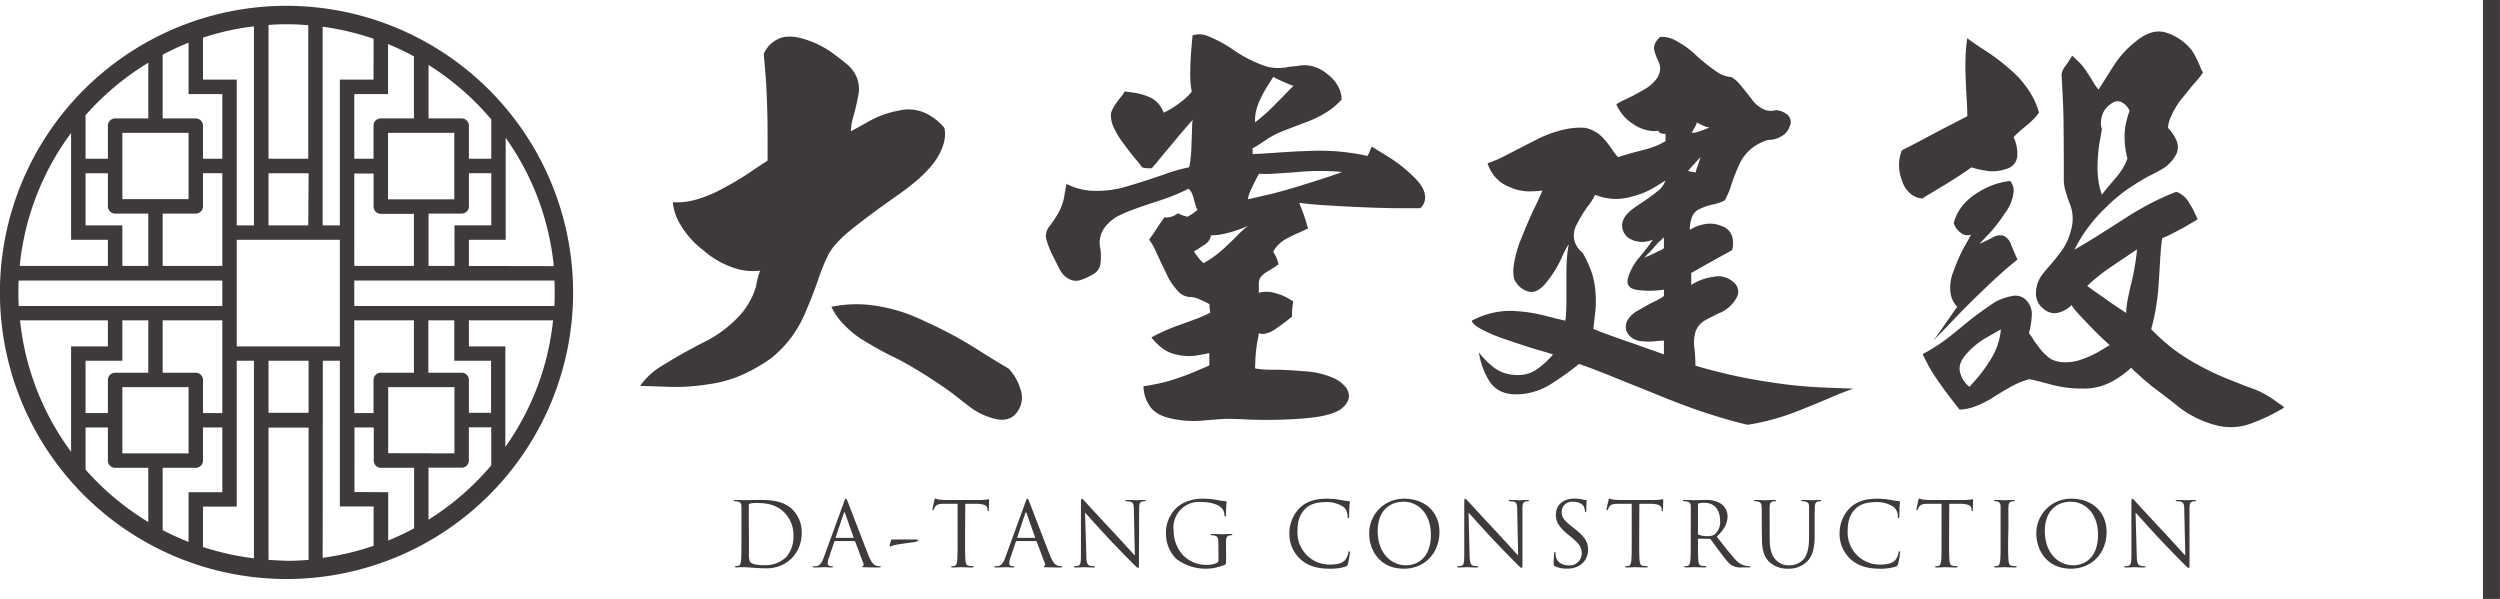
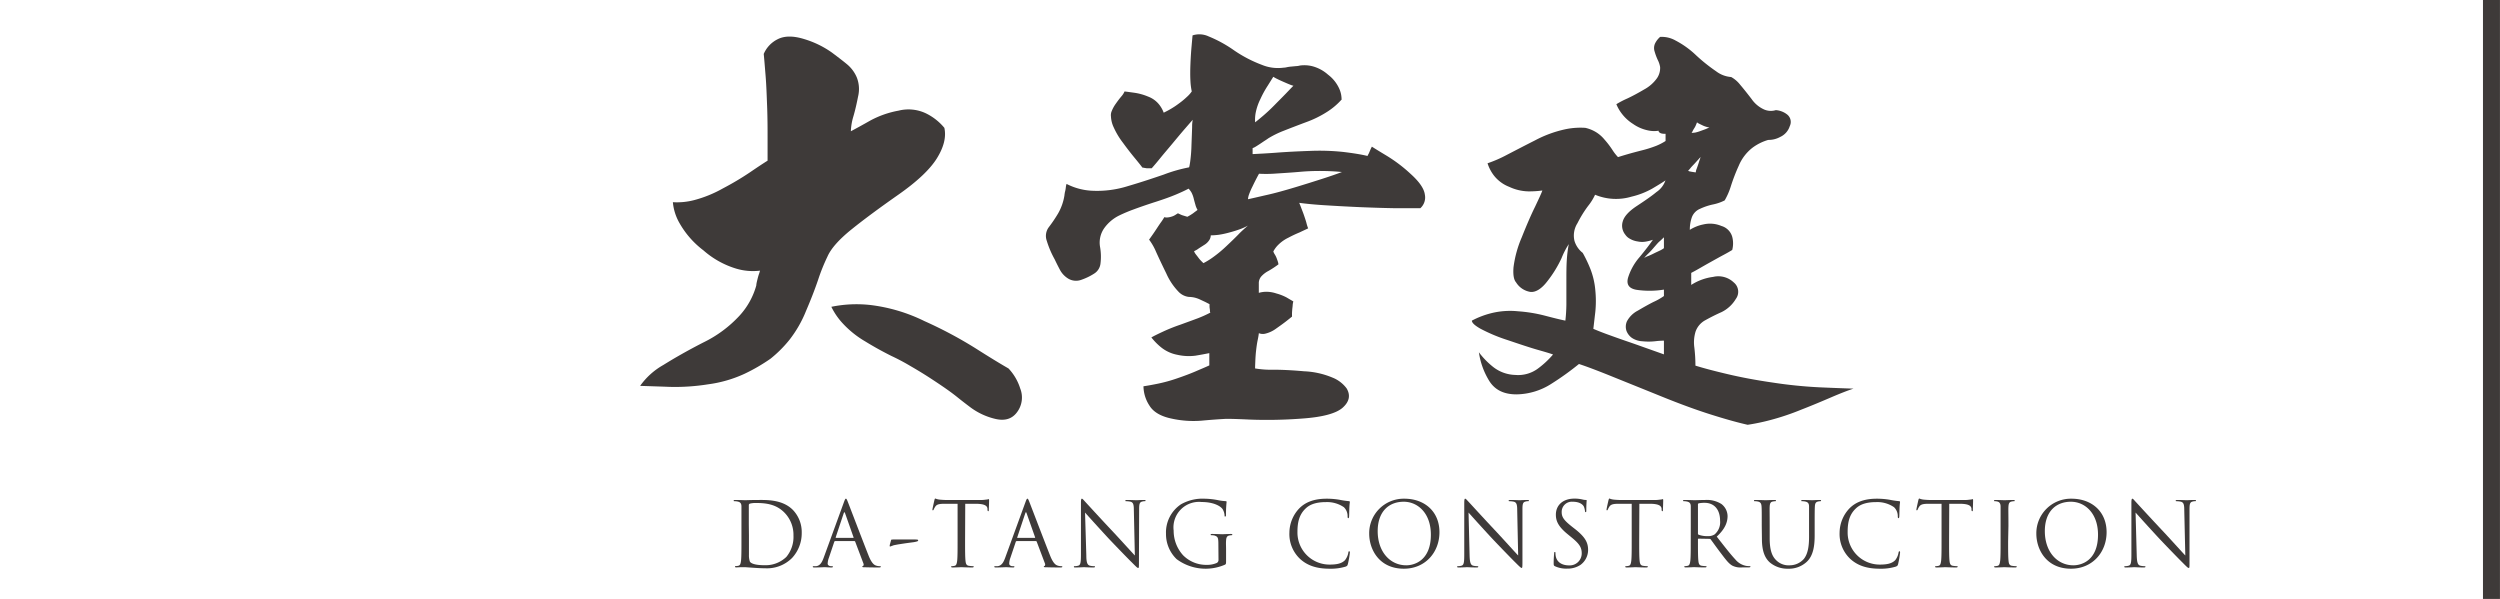
<svg xmlns="http://www.w3.org/2000/svg" viewBox="0 0 623.78 149.44">
  <defs>
    <style>.cls-1,.cls-3{fill:#3e3a39;}.cls-2{fill:#231815;stroke:#3e3a39;stroke-miterlimit:10;stroke-width:4.24px;}.cls-3{fill-rule:evenodd;}</style>
  </defs>
  <g id="logo">
-     <path class="cls-1" d="M71.5,1.45A71.51,71.51,0,1,0,143,73,71.58,71.58,0,0,0,71.5,1.45ZM138.4,73c0,1.12,0,2.24-.08,3.35H88.4V73.14h0V70h49.93C138.38,71,138.4,72,138.4,73ZM115.15,93h-8.27V79.92h6.47V90h9.18v13H117V94.79A1.81,1.81,0,0,0,115.15,93Zm-88.23,1.8v8.27H21.35V90h9.18V79.92H37V93H28.72A1.81,1.81,0,0,0,26.92,94.79ZM4.59,73c0-1,0-2,.08-3h50.8v3.18h0v3.17H4.68C4.63,75.2,4.59,74.08,4.59,73ZM28.72,53.29H37V66.36H30.53V56.24H21.35v-13h5.57v8.27A1.81,1.81,0,0,0,28.72,53.29ZM117,51.49V43.22h5.58v13h-9.18V66.36h-6.47V53.29h8.27A1.81,1.81,0,0,0,117,51.49ZM95,93a1.8,1.8,0,0,0-1.8,1.8v8.27H88.4V79.92h14.88V93ZM84.8,73.14V86.43H59.07V73.14h0V59.84H84.8v13.3ZM55.47,103.06H50.65V94.79A1.8,1.8,0,0,0,48.86,93H40.59V79.92H55.47v23.14ZM48.86,53.29a1.8,1.8,0,0,0,1.79-1.8V43.22h4.82V66.36H40.59V53.29Zm39.54,3v-13h4.82v8.27a1.8,1.8,0,0,0,1.8,1.8h8.26V66.36H88.4Zm24.95-6.56H96.82V33.16h16.53ZM95,29.55a1.8,1.8,0,0,0-1.8,1.8v8.26H88.4V23.47h8.42V11a65.75,65.75,0,0,1,6.46,3.06V29.55Zm-1.8-9.69H84.8V56.24H80.51V6.67a67.27,67.27,0,0,1,12.71,3ZM76.91,56.24H67v-13h10Zm-13.55,0H59.07V19.86H50.65V9.39A66.18,66.18,0,0,1,63.36,6.57ZM55.47,23.47V39.61H50.65V31.35a1.8,1.8,0,0,0-1.79-1.8H40.59V13.65a64.94,64.94,0,0,1,6.46-3V23.47Zm-8.42,9.69V49.68H30.53V33.16ZM26.92,59.84v6.52h-22A66.57,66.57,0,0,1,17.74,33.18V59.84Zm0,20.08v6.51H17.74v26.3A66.57,66.57,0,0,1,5,79.92ZM30.53,96.6H47.05v16.52H30.53Zm18.33,20.13a1.8,1.8,0,0,0,1.79-1.8v-8.27h4.82v16.15H47.05v12.4a64.87,64.87,0,0,1-6.46-2.94V116.73Zm1.79,9.68h8.42V90h4.29v49.31a67,67,0,0,1-12.71-2.83ZM67,90h10v13H67Zm13.55,0H84.8v36.37h8.42v9.81a65.76,65.76,0,0,1-12.71,3Zm7.89,32.77V106.66h4.82v8.27a1.8,1.8,0,0,0,1.8,1.8h8.26v15.09a68,68,0,0,1-6.46,3.05V122.81Zm8.42-9.69V96.6h16.53v16.52ZM117,86.43V79.92H138a66.51,66.51,0,0,1-11.91,31.59V86.43Zm0-20.07V59.84h9.18V34.4a66.53,66.53,0,0,1,12,32Zm5.58-36.62v9.87H117V31.35a1.81,1.81,0,0,0-1.8-1.8h-8.27V16.21A67.57,67.57,0,0,1,122.53,29.74ZM76.91,6.29V39.61H67V6.22c1.5-.1,3-.17,4.54-.17C73.32,6.05,75.12,6.14,76.91,6.29ZM37,15.66V29.55H28.72a1.81,1.81,0,0,0-1.8,1.8v8.26H21.35V28.74A67.35,67.35,0,0,1,37,15.66ZM21.35,117.17V106.66h5.57v8.27a1.81,1.81,0,0,0,1.8,1.8H37v13.52A67.11,67.11,0,0,1,21.35,117.17ZM67,139.69v-33h10v33c-1.79.15-3.59.24-5.41.24C70,139.86,68.46,139.79,67,139.69Zm39.92-10v-13h8.27a1.81,1.81,0,0,0,1.8-1.8v-8.27h5.58v9.5A67.37,67.37,0,0,1,106.88,129.7Z" />
    <line class="cls-2" x1="621.65" x2="621.65" y2="149.44" />
    <path class="cls-1" d="M185,131.2c0-3.47,0-4.09,0-4.81s-.22-1.11-1-1.26a3.77,3.77,0,0,0-.76-.07c-.09,0-.18,0-.18-.14s.12-.17.36-.17c1,0,2.41.06,2.52.06s1.67-.06,3-.06c2.21,0,6.29-.2,8.94,2.53a8,8,0,0,1,2.16,5.66,9.08,9.08,0,0,1-2.41,6.28,8.82,8.82,0,0,1-6.75,2.57c-1,0-2.14-.07-3.09-.14l-1.85-.13-.89,0c-.45,0-1,.05-1.3.05s-.35-.05-.35-.18,0-.14.18-.14a3,3,0,0,0,.66-.09c.45-.08.56-.57.65-1.22.11-.94.11-2.7.11-4.84Zm1.87,2.41c0,2.36,0,4.41,0,4.83a4.83,4.83,0,0,0,.24,1.7c.29.42,1.16.89,3.79.89a7.48,7.48,0,0,0,5.3-2.07,7.81,7.81,0,0,0,1.78-5.33,7.93,7.93,0,0,0-2.14-5.61c-2.09-2.2-4.63-2.52-7.28-2.52a5.88,5.88,0,0,0-1.45.16.41.41,0,0,0-.27.45c0,.75,0,3,0,4.74Z" />
    <path class="cls-1" d="M210.57,125.3c.27-.73.36-.87.49-.87s.22.12.49.81c.33.84,3.83,10,5.19,13.43.8,2,1.45,2.33,1.91,2.47a3,3,0,0,0,.9.13c.13,0,.22,0,.22.14s-.2.18-.45.18-2,0-3.5-.05c-.42,0-.66,0-.66-.16s.06-.13.15-.15.27-.25.14-.6l-2.07-5.48a.21.21,0,0,0-.21-.14h-4.78c-.12,0-.18.07-.23.18l-1.33,3.95a4.71,4.71,0,0,0-.32,1.49c0,.44.47.64.85.64h.22c.16,0,.23,0,.23.14s-.14.18-.34.18c-.53,0-1.49-.07-1.73-.07s-1.48.07-2.52.07c-.29,0-.42-.05-.42-.18s.08-.14.19-.14l.65,0c1-.13,1.47-1,1.87-2.09Zm2.32,8.91c.11,0,.11-.06.08-.15l-2.11-6c-.11-.33-.22-.33-.34,0l-2,6c0,.11,0,.15.07.15Z" />
    <path class="cls-1" d="M228.43,134.61c.38,0,.67,0,.67.23s-.42.31-.78.38c-.6.08-4.54.62-5.3.82-.42.11-.8.33-.91.33s-.16-.13-.12-.33l.34-1.25c0-.15.13-.18.49-.18Z" />
    <path class="cls-1" d="M240.8,135.12c0,2.14,0,3.9.11,4.84.07.65.2,1.14.87,1.22a8.36,8.36,0,0,0,1,.09c.14,0,.18.07.18.14s-.11.18-.35.18c-1.23,0-2.63-.07-2.74-.07s-1.52.07-2.19.07c-.24,0-.35-.05-.35-.18s0-.14.17-.14a3,3,0,0,0,.67-.09c.45-.08.56-.57.65-1.22.11-.94.11-2.7.11-4.84V125.7l-3.3,0c-1.38,0-1.91.18-2.27.71a5.06,5.06,0,0,0-.38.69c-.06.18-.13.23-.22.23s-.11-.07-.11-.21.45-2.13.49-2.31.13-.43.22-.43a4,4,0,0,0,1,.27c.65.07,1.49.11,1.76.11h8.35a8.71,8.71,0,0,0,1.59-.11c.33,0,.53-.11.62-.11s.11.13.11.27c0,.67-.07,2.2-.07,2.45s-.06.29-.15.29-.16-.07-.18-.38l0-.25c-.07-.66-.6-1.18-2.74-1.22l-2.81,0Z" />
    <path class="cls-1" d="M255.86,125.3c.27-.73.36-.87.49-.87s.22.12.49.81c.33.84,3.83,10,5.19,13.43.8,2,1.45,2.33,1.91,2.47a3,3,0,0,0,.9.13c.13,0,.22,0,.22.14s-.2.18-.45.18-2,0-3.49-.05c-.43,0-.67,0-.67-.16s.07-.13.15-.15.27-.25.14-.6l-2.07-5.48c-.05-.09-.09-.14-.2-.14h-4.79a.25.25,0,0,0-.23.18l-1.33,3.95a4.66,4.66,0,0,0-.31,1.49c0,.44.46.64.84.64h.22c.16,0,.23,0,.23.14s-.13.18-.34.18c-.53,0-1.49-.07-1.73-.07s-1.47.07-2.52.07c-.29,0-.42-.05-.42-.18s.09-.14.2-.14l.64,0c1-.13,1.47-1,1.87-2.09Zm2.32,8.91c.11,0,.11-.06.09-.15l-2.12-6q-.16-.5-.33,0l-2,6c-.05.11,0,.15.06.15Z" />
    <path class="cls-1" d="M271.05,138.56c0,1.82.27,2.4.87,2.58a4.87,4.87,0,0,0,1.11.13c.11,0,.18,0,.18.14s-.13.18-.4.18c-1.27,0-2.16-.07-2.36-.07s-1.14.07-2.14.07c-.22,0-.36,0-.36-.18s.07-.14.18-.14a3.28,3.28,0,0,0,.92-.13c.55-.16.66-.8.66-2.83l0-12.76c0-.87.06-1.12.24-1.12s.56.49.78.72,3.65,4,7.08,7.64c2.21,2.36,4.64,5.08,5.35,5.81l-.25-11.32c0-1.44-.17-1.93-.86-2.11a6,6,0,0,0-1.1-.11c-.15,0-.17-.07-.17-.16s.17-.15.44-.15c1,0,2.07.06,2.32.06s1-.06,1.89-.06c.25,0,.4,0,.4.15s-.09.16-.24.16a1.89,1.89,0,0,0-.54.07c-.73.15-.82.64-.82,2l-.05,13c0,1.47,0,1.58-.2,1.58s-.44-.24-1.62-1.43c-.25-.22-3.45-3.49-5.82-6-2.58-2.79-5.1-5.59-5.81-6.39Z" />
    <path class="cls-1" d="M304,135.91c0-1.81-.12-2-1-2.3a4.44,4.44,0,0,0-.75-.07c-.09,0-.18,0-.18-.13s.11-.18.36-.18c1,0,2.4.07,2.51.07s1.52-.07,2.19-.07c.24,0,.35.05.35.18s-.09.13-.18.13a3.88,3.88,0,0,0-.55.07c-.61.11-.78.49-.83,1.27s0,1.38,0,2.32v2.49c0,1,0,1.05-.29,1.21a12.12,12.12,0,0,1-12.05-1.39,8.68,8.68,0,0,1-2.65-6.35,8.44,8.44,0,0,1,3.72-7.32,10.91,10.91,0,0,1,5.92-1.41,19,19,0,0,1,3.41.38,12.27,12.27,0,0,0,1.8.23c.23,0,.27.11.27.2a29.1,29.1,0,0,0-.15,3.16c0,.36,0,.47-.21.47s-.13-.14-.15-.34a3.49,3.49,0,0,0-.47-1.47c-.56-.84-2.36-1.8-5.23-1.8a6.37,6.37,0,0,0-7,7.13,9.09,9.09,0,0,0,2.37,6.17,8.11,8.11,0,0,0,5.83,2.38,6,6,0,0,0,2.54-.47.82.82,0,0,0,.45-.78Z" />
    <path class="cls-1" d="M324.42,139.49a8.51,8.51,0,0,1-2.7-6.59,8.89,8.89,0,0,1,2.49-6.08c1.34-1.34,3.37-2.39,6.8-2.39a19.16,19.16,0,0,1,3.23.27,19.59,19.59,0,0,0,2.27.34c.25,0,.29.11.29.24s-.07.45-.11,1.25-.05,2-.07,2.29-.06.47-.2.47-.18-.16-.18-.47a3.07,3.07,0,0,0-.93-2.27,7.42,7.42,0,0,0-4.46-1.27c-3,0-4.34.87-5.12,1.63-1.62,1.56-2,3.54-2,5.81a8,8,0,0,0,8,8.15c1.67,0,3-.2,3.87-1.11a4.27,4.27,0,0,0,.83-1.87c0-.25.09-.34.22-.34s.16.16.16.34a22.43,22.43,0,0,1-.5,2.85c-.13.42-.17.47-.57.64a12.8,12.8,0,0,1-4,.52C328.43,141.9,326.17,141.07,324.42,139.49Z" />
    <path class="cls-1" d="M350.41,124.43c5,0,8.75,3.17,8.75,8.36,0,5-3.52,9.11-8.88,9.11-6.11,0-8.65-4.75-8.65-8.76A8.62,8.62,0,0,1,350.41,124.43Zm.47,16.62c2,0,6.14-1.16,6.14-7.64,0-5.34-3.25-8.22-6.77-8.22-3.72,0-6.5,2.45-6.5,7.33C343.75,137.71,346.87,141.05,350.88,141.05Z" />
    <path class="cls-1" d="M366.68,138.56c.05,1.82.27,2.4.87,2.58a5,5,0,0,0,1.12.13c.11,0,.17,0,.17.14s-.13.18-.4.18c-1.27,0-2.16-.07-2.36-.07s-1.13.07-2.14.07c-.22,0-.35,0-.35-.18s.06-.14.18-.14a3.26,3.26,0,0,0,.91-.13c.56-.16.67-.8.67-2.83l0-12.76c0-.87.07-1.12.24-1.12s.56.49.79.72,3.65,4,7.08,7.64c2.2,2.36,4.63,5.08,5.34,5.81l-.24-11.32c0-1.44-.18-1.93-.87-2.11a5.8,5.8,0,0,0-1.09-.11c-.16,0-.18-.07-.18-.16s.18-.15.45-.15c1,0,2.07.06,2.31.06s1-.06,1.89-.06c.25,0,.41,0,.41.15s-.09.16-.25.16a1.83,1.83,0,0,0-.53.07c-.74.15-.83.64-.83,2l0,13c0,1.47-.05,1.58-.2,1.58s-.45-.24-1.63-1.43c-.24-.22-3.45-3.49-5.81-6-2.59-2.79-5.1-5.59-5.81-6.39Z" />
    <path class="cls-1" d="M388,141.29c-.31-.15-.34-.24-.34-.84,0-1.11.09-2,.12-2.36s.06-.36.17-.36.16.07.16.25a3.71,3.71,0,0,0,.07.82c.33,1.65,1.8,2.27,3.29,2.27a3,3,0,0,0,3.19-3c0-1.54-.65-2.43-2.56-4l-1-.82c-2.36-1.94-2.89-3.32-2.89-4.84,0-2.38,1.78-4,4.61-4a8.28,8.28,0,0,1,2.07.23,3.52,3.52,0,0,0,.78.11c.18,0,.22,0,.22.15s-.09.85-.09,2.36c0,.36,0,.52-.15.52s-.16-.11-.18-.29a4,4,0,0,0-.29-1.12c-.13-.24-.74-1.18-2.78-1.18a2.53,2.53,0,0,0-2.74,2.59c0,1.27.58,2.07,2.71,3.74l.63.49c2.63,2.07,3.25,3.45,3.25,5.23a4.62,4.62,0,0,1-1.89,3.7,5.86,5.86,0,0,1-3.37.94A6.69,6.69,0,0,1,388,141.29Z" />
    <path class="cls-1" d="M409,135.12c0,2.14,0,3.9.11,4.84.07.65.2,1.14.87,1.22a8.36,8.36,0,0,0,1,.09c.14,0,.18.07.18.14s-.11.18-.35.18c-1.23,0-2.63-.07-2.75-.07s-1.51.07-2.18.07c-.24,0-.35-.05-.35-.18s0-.14.17-.14a3.08,3.08,0,0,0,.67-.09c.45-.08.56-.57.65-1.22.11-.94.11-2.7.11-4.84V125.7l-3.3,0c-1.38,0-1.91.18-2.27.71a5.06,5.06,0,0,0-.38.69c-.06.18-.13.23-.22.23s-.11-.07-.11-.21.44-2.13.49-2.31.13-.43.22-.43a4,4,0,0,0,1,.27c.65.07,1.49.11,1.76.11h8.35a8.51,8.51,0,0,0,1.58-.11c.34,0,.54-.11.63-.11s.11.13.11.27c0,.67-.07,2.2-.07,2.45s-.06.29-.15.29-.16-.07-.18-.38l0-.25c-.07-.66-.61-1.18-2.74-1.22l-2.81,0Z" />
    <path class="cls-1" d="M421.87,131.2c0-3.47,0-4.09,0-4.81s-.22-1.11-1-1.26a3.7,3.7,0,0,0-.76-.07.16.16,0,0,1-.17-.14c0-.13.11-.17.35-.17,1,0,2.41.06,2.52.06s1.94-.06,2.63-.06a6.82,6.82,0,0,1,4.07,1,3.88,3.88,0,0,1,1.54,3c0,1.64-.69,3.29-2.7,5.14,1.83,2.34,3.35,4.32,4.64,5.7a4.62,4.62,0,0,0,2.72,1.61,5.85,5.85,0,0,0,.86.06c.12,0,.2.07.2.14s-.13.18-.53.18h-1.58a4.56,4.56,0,0,1-2.39-.43c-.95-.51-1.73-1.6-3-3.27-.94-1.23-2-2.72-2.43-3.3a.36.36,0,0,0-.29-.13l-2.74-.05c-.11,0-.15.07-.15.18v.53c0,2.14,0,3.9.11,4.84.06.65.2,1.14.86,1.22a8.69,8.69,0,0,0,1,.09c.13,0,.18.07.18.14s-.12.18-.36.18c-1.22,0-2.63-.07-2.74-.07s-1.43.07-2.09.07c-.25,0-.36-.05-.36-.18s.05-.14.18-.14a2.92,2.92,0,0,0,.66-.09c.45-.08.56-.57.65-1.22.11-.94.11-2.7.11-4.84Zm1.79,1.94a.29.29,0,0,0,.15.27,6.12,6.12,0,0,0,2.34.36,2.87,2.87,0,0,0,1.67-.43,4,4,0,0,0,1.36-3.43c0-2.78-1.47-4.45-3.86-4.45a7.35,7.35,0,0,0-1.49.13.28.28,0,0,0-.17.27Z" />
    <path class="cls-1" d="M439.58,131.2c0-3.47,0-4.09-.05-4.81s-.22-1.11-.95-1.26a3.77,3.77,0,0,0-.76-.07c-.09,0-.18,0-.18-.14s.11-.17.36-.17c1,0,2.36.06,2.56.06s1.54-.06,2.2-.06c.25,0,.36,0,.36.17s-.09.14-.18.14a2.81,2.81,0,0,0-.55.07c-.61.08-.79.48-.83,1.26s0,1.34,0,4.81v3.12c0,3.21.71,4.59,1.67,5.51a4.36,4.36,0,0,0,3.36,1.22,4.72,4.72,0,0,0,3.5-1.6c1-1.27,1.29-3.17,1.29-5.46V131.2c0-3.47,0-4.09,0-4.81s-.22-1.11-1-1.26a3.77,3.77,0,0,0-.76-.07c-.09,0-.18,0-.18-.14s.11-.17.36-.17c1,0,2.22.06,2.36.06s1.2-.06,1.87-.06c.24,0,.35,0,.35.17a.15.15,0,0,1-.17.14,2.89,2.89,0,0,0-.56.07c-.6.13-.78.48-.82,1.26s-.05,1.34-.05,4.81v2.39c0,2.41-.27,5.08-2.05,6.66a6.54,6.54,0,0,1-4.59,1.65,6.81,6.81,0,0,1-4.58-1.59c-1.09-1-1.94-2.6-1.94-5.85Z" />
    <path class="cls-1" d="M461.71,139.49A8.53,8.53,0,0,1,459,132.9a8.89,8.89,0,0,1,2.49-6.08c1.34-1.34,3.37-2.39,6.79-2.39a19.27,19.27,0,0,1,3.24.27,19.59,19.59,0,0,0,2.27.34c.24,0,.29.11.29.24s-.07.45-.11,1.25-.05,2-.07,2.29-.07.47-.2.47-.18-.16-.18-.47a3.08,3.08,0,0,0-.94-2.27,7.37,7.37,0,0,0-4.45-1.27c-3,0-4.34.87-5.12,1.63-1.63,1.56-2,3.54-2,5.81a8,8,0,0,0,8,8.15c1.67,0,3-.2,3.88-1.11a4.13,4.13,0,0,0,.82-1.87c.05-.25.09-.34.23-.34s.15.16.15.34a23.92,23.92,0,0,1-.49,2.85c-.13.42-.18.47-.58.64a12.76,12.76,0,0,1-4,.52C465.72,141.9,463.47,141.07,461.71,139.49Z" />
    <path class="cls-1" d="M486.32,135.12c0,2.14,0,3.9.11,4.84.07.65.21,1.14.87,1.22a8.51,8.51,0,0,0,1,.09c.13,0,.17.07.17.14s-.11.18-.35.18c-1.23,0-2.63-.07-2.74-.07s-1.52.07-2.19.07c-.24,0-.35-.05-.35-.18s0-.14.18-.14a3.17,3.17,0,0,0,.67-.09c.44-.08.55-.57.64-1.22.11-.94.11-2.7.11-4.84V125.7l-3.29,0c-1.38,0-1.92.18-2.28.71a3.79,3.79,0,0,0-.37.69c-.07.18-.14.23-.23.23s-.11-.07-.11-.21.45-2.13.49-2.31.14-.43.22-.43a4,4,0,0,0,1,.27c.65.07,1.5.11,1.76.11H490a8.66,8.66,0,0,0,1.58-.11c.33,0,.53-.11.62-.11s.11.13.11.27c0,.67-.06,2.2-.06,2.45s-.07.29-.16.29-.16-.07-.18-.38l0-.25c-.07-.66-.6-1.18-2.74-1.22l-2.81,0Z" />
    <path class="cls-1" d="M501.05,135.12c0,2.14,0,3.9.11,4.84.06.65.2,1.14.87,1.22a8.36,8.36,0,0,0,1,.09c.13,0,.18.07.18.14s-.11.18-.36.18c-1.22,0-2.63-.07-2.74-.07s-1.51.07-2.18.07c-.25,0-.36-.05-.36-.18s0-.14.18-.14a3.08,3.08,0,0,0,.67-.09c.44-.08.55-.57.64-1.22.11-.94.11-2.7.11-4.84V131.2c0-3.47,0-4.09,0-4.81s-.27-1.13-.76-1.24a2.72,2.72,0,0,0-.69-.09c-.09,0-.18,0-.18-.14s.11-.17.36-.17c.74,0,2.14.06,2.25.06s1.52-.06,2.18-.06c.25,0,.36,0,.36.17s-.09.14-.18.14a3,3,0,0,0-.56.07c-.6.11-.77.48-.82,1.26s0,1.34,0,4.81Z" />
    <path class="cls-1" d="M516.87,124.43c5,0,8.75,3.17,8.75,8.36,0,5-3.52,9.11-8.89,9.11-6.1,0-8.64-4.75-8.64-8.76A8.62,8.62,0,0,1,516.87,124.43Zm.47,16.62c2,0,6.14-1.16,6.14-7.64,0-5.34-3.25-8.22-6.77-8.22-3.72,0-6.5,2.45-6.5,7.33C510.21,137.71,513.33,141.05,517.34,141.05Z" />
    <path class="cls-1" d="M533.14,138.56c.05,1.82.27,2.4.87,2.58a5,5,0,0,0,1.12.13c.11,0,.18,0,.18.14s-.14.18-.41.18c-1.27,0-2.16-.07-2.36-.07s-1.13.07-2.14.07c-.22,0-.35,0-.35-.18s.06-.14.18-.14a3.22,3.22,0,0,0,.91-.13c.56-.16.67-.8.67-2.83l0-12.76c0-.87.07-1.12.25-1.12s.55.49.77.72,3.66,4,7.09,7.64c2.2,2.36,4.63,5.08,5.34,5.81L545,127.28c0-1.44-.18-1.93-.87-2.11a5.8,5.8,0,0,0-1.09-.11c-.16,0-.18-.07-.18-.16s.18-.15.45-.15c1,0,2.07.06,2.31.06s1-.06,1.9-.06c.24,0,.4,0,.4.15s-.09.16-.25.16a1.83,1.83,0,0,0-.53.07c-.74.15-.83.64-.83,2l0,13c0,1.47,0,1.58-.2,1.58s-.45-.24-1.63-1.43c-.24-.22-3.45-3.49-5.81-6-2.59-2.79-5.1-5.59-5.82-6.39Z" />
    <path class="cls-3" d="M212.3,32.75c1.21-.64,2.82-1.52,4.83-2.66a23.69,23.69,0,0,1,7.06-2.48,10.16,10.16,0,0,1,6.88.69,13.86,13.86,0,0,1,4.56,3.6c.5,2.26-.13,4.8-1.85,7.58s-4.94,5.81-9.59,9.07-8.58,6.15-11.73,8.69-5.14,4.81-6,6.78a47.38,47.38,0,0,0-2.33,5.79c-.78,2.3-1.77,4.87-3,7.73A29.57,29.57,0,0,1,197,84.76a30.55,30.55,0,0,1-4.73,4.73,45.1,45.1,0,0,1-6.47,3.76,31.39,31.39,0,0,1-9.11,2.64,52.11,52.11,0,0,1-9.61.64c-2.86-.11-5.32-.18-7.36-.25a17.78,17.78,0,0,1,5.77-5.2c2.73-1.7,6-3.58,10-5.63a30.28,30.28,0,0,0,9.07-6.73,18.45,18.45,0,0,0,4.14-7.48,5.32,5.32,0,0,1,.09-.68c.07-.33.16-.69.27-1.13s.22-.8.33-1.1.18-.6.25-.8a14.62,14.62,0,0,1-6-.52,21.91,21.91,0,0,1-8.1-4.52,22.33,22.33,0,0,1-6-6.83,12.67,12.67,0,0,1-1.65-5.21,16.9,16.9,0,0,0,5.31-.52A30.13,30.13,0,0,0,180.39,47a71.68,71.68,0,0,0,6.73-4q2.69-1.84,4.4-2.91V34.45c0-2.26,0-4.87-.11-7.8s-.2-5.5-.38-7.69-.32-4-.47-5.5a7.27,7.27,0,0,1,3.49-3.68c1.71-.87,3.93-.87,6.7,0a23.71,23.71,0,0,1,6.84,3.35c1.79,1.34,3.08,2.34,3.86,3a8.6,8.6,0,0,1,2.33,3.19,7.88,7.88,0,0,1,.33,4.72c-.36,1.86-.75,3.55-1.18,5a14.47,14.47,0,0,0-.63,3.71Zm-4.87,43.8a31.16,31.16,0,0,1,9.81-.44,41.88,41.88,0,0,1,13.4,4,104.64,104.64,0,0,1,12.68,6.74q5.16,3.28,8.32,5.09a12.86,12.86,0,0,1,2.92,5,6.09,6.09,0,0,1-.74,5.83c-1.23,1.74-3.06,2.32-5.47,1.75a16.85,16.85,0,0,1-6.46-3.07c-.85-.64-1.86-1.41-3-2.33s-2.55-1.94-4.12-3-3-2-4.3-2.81-2.34-1.42-3.19-1.91a53.67,53.67,0,0,0-4.87-2.59c-2-1-4.16-2.17-6.52-3.62a24.26,24.26,0,0,1-5.57-4.45A17,17,0,0,1,207.43,76.55Z" />
    <path class="cls-3" d="M334.69,24.9a17,17,0,0,1-3.55,3,26.17,26.17,0,0,1-5.3,2.6c-2.08.78-3.93,1.49-5.52,2.12a23.67,23.67,0,0,0-3.87,1.9c-.2.15-.47.33-.8.54s-.69.46-1.11.74-.81.53-1.17.75a3.86,3.86,0,0,1-.83.41v1.49c1.61-.08,3.64-.18,6-.36s5.2-.33,8.36-.44a56.65,56.65,0,0,1,8.33.27c2.37.29,4.38.6,6,1a.89.89,0,0,1,.16-.37,4.23,4.23,0,0,0,.33-.7l.31-.73c.11-.23.2-.39.27-.53.63.41,1.88,1.18,3.71,2.28a36.74,36.74,0,0,1,6,4.56c2.15,1.94,3.33,3.66,3.51,5.14a3.59,3.59,0,0,1-1.13,3.38l-6.31,0q-3.74-.06-8.85-.27c-3.38-.15-6.33-.32-8.85-.48s-4.58-.37-6.21-.59c.15.36.33.8.53,1.34s.45,1.14.69,1.85.45,1.32.59,1.86a9.42,9.42,0,0,0,.42,1.32c-.56.27-1.27.59-2.12,1a30.75,30.75,0,0,0-2.8,1.32,9.3,9.3,0,0,0-2.45,1.7,6.89,6.89,0,0,0-1.32,1.74,3.09,3.09,0,0,0,.36.74,5.08,5.08,0,0,1,.49,1c.13.36.24.65.31.9a2.27,2.27,0,0,1,.11.59,25.4,25.4,0,0,1-2.5,1.64,6.27,6.27,0,0,0-1.79,1.38,2.56,2.56,0,0,0-.6,1.75v2.33a7.17,7.17,0,0,1,1.76-.27,7.91,7.91,0,0,1,2.61.42A12.4,12.4,0,0,1,321,74.21c.7.42,1.28.74,1.7,1a5.87,5.87,0,0,0-.16.89c0,.32-.08.71-.11,1.12s-.06.78-.06,1.07V79c-.34.27-.85.69-1.52,1.21s-1.51,1.12-2.49,1.81a7.47,7.47,0,0,1-2.56,1.21,2.55,2.55,0,0,1-1.7-.1c-.05.48-.16,1.1-.31,1.81s-.27,1.56-.38,2.53-.16,1.86-.19,2.61-.06,1.36-.06,1.85a24.18,24.18,0,0,0,4.62.32c2.08,0,4.61.12,7.62.39a20.48,20.48,0,0,1,7.06,1.57A8.13,8.13,0,0,1,336,96.91c1,1.69.7,3.27-.93,4.76s-5.06,2.41-10.25,2.77a114.39,114.39,0,0,1-13,.25c-3.47-.16-5.62-.22-6.48-.15-1.33.08-3.18.2-5.51.42a25.31,25.31,0,0,1-7.53-.52c-2.68-.56-4.53-1.65-5.5-3.24a9,9,0,0,1-1.49-4.82c1-.14,2.19-.36,3.61-.65a37.54,37.54,0,0,0,4.77-1.32c1.76-.6,3.31-1.18,4.65-1.76s2.48-1.05,3.4-1.48V88.11c-1,.2-2.15.42-3.49.64a13,13,0,0,1-4.47-.22,9.19,9.19,0,0,1-4-1.81,15.19,15.19,0,0,1-2.5-2.53c.78-.44,1.77-.92,3-1.49A43.32,43.32,0,0,1,294.55,81c1.66-.61,3.11-1.13,4.36-1.6A30.59,30.59,0,0,0,302,78a.6.6,0,0,1-.1-.38,4.54,4.54,0,0,0-.05-.58,3.36,3.36,0,0,1-.06-.63v-.52l-1.07-.55-1.48-.69a6.82,6.82,0,0,0-1.54-.47,7.5,7.5,0,0,0-1.1-.1A4.22,4.22,0,0,1,294,72.73a15.8,15.8,0,0,1-3-4.51q-1.53-3.12-2.54-5.36a14.29,14.29,0,0,0-1.75-3.07c.22-.29.47-.66.79-1.11s.69-1,1.11-1.64.79-1.2,1.12-1.65.58-.87.79-1.21a2,2,0,0,0,.64.09,4.61,4.61,0,0,0,1.1-.2,3.58,3.58,0,0,0,1.07-.49c.26-.16.45-.29.58-.36l.54.25a4,4,0,0,0,.69.28l.69.21a1.62,1.62,0,0,0,.52.11,2.18,2.18,0,0,1,.44-.27c.19-.11.45-.28.74-.47s.52-.4.74-.55a4.89,4.89,0,0,0,.53-.41,4.9,4.9,0,0,1-.53-1.27c-.14-.5-.29-1-.43-1.59a6.74,6.74,0,0,0-.53-1.44,5.52,5.52,0,0,0-.74-1c-.78.41-1.85.92-3.18,1.48s-3.06,1.18-5.15,1.85-3.89,1.3-5.41,1.86a38.09,38.09,0,0,0-3.54,1.49A10,10,0,0,0,275.47,57a6.26,6.26,0,0,0-1,4.57,14,14,0,0,1,.11,4.23A3.38,3.38,0,0,1,273,68.27a14.84,14.84,0,0,1-3.18,1.54,3.8,3.8,0,0,1-3.14-.21,5.7,5.7,0,0,1-2.22-2.29c-.53-1-.95-1.85-1.32-2.63a23.32,23.32,0,0,1-1.95-4.57,3.63,3.63,0,0,1,.52-3.45A34.23,34.23,0,0,0,264,53.27a13.15,13.15,0,0,0,1.59-4.5,3,3,0,0,1,.06-.44c0-.2.09-.47.16-.79s.11-.62.14-.91a3.83,3.83,0,0,1,.17-.74,15.49,15.49,0,0,0,6.32,1.7,25.52,25.52,0,0,0,9-1.16c3.42-1,6.38-2,8.9-2.86a37.54,37.54,0,0,1,6.32-1.81c.07,0,.16-.45.3-1.38a37.4,37.4,0,0,0,.33-4.25c.07-1.9.13-3.38.16-4.45a8.64,8.64,0,0,1,.15-1.79c-.56.63-1.27,1.45-2.12,2.43s-1.85,2.19-3,3.57-2.17,2.56-3,3.59-1.55,1.87-2.11,2.5h-.52a7.06,7.06,0,0,1-.75,0l-.68-.11a2.24,2.24,0,0,0-.38-.06c-.42-.56-1.06-1.36-1.91-2.39s-1.83-2.27-2.91-3.76a19,19,0,0,1-2.33-3.87,7,7,0,0,1-.69-2.7,2.59,2.59,0,0,1,.19-1.38,8.58,8.58,0,0,1,1.07-1.91c.49-.71.95-1.29,1.33-1.74a4.63,4.63,0,0,0,.8-1.24c.63.07,1.46.19,2.49.33a14,14,0,0,1,3.39.95A6.39,6.39,0,0,1,289.15,26a7.36,7.36,0,0,1,1.21,2.12c.42-.22,1-.49,1.6-.85a19.87,19.87,0,0,0,2.17-1.43,18.56,18.56,0,0,0,2-1.65,7.41,7.41,0,0,0,1.23-1.38,16,16,0,0,1-.33-2.58c-.07-1.18-.07-2.61,0-4.31s.17-3.15.28-4.34.18-2.12.25-2.75a5.47,5.47,0,0,1,4,.25,31.7,31.7,0,0,1,6.32,3.46,32.15,32.15,0,0,0,7,3.65,10.5,10.5,0,0,0,5.41.69,3.16,3.16,0,0,0,.79-.11,9.7,9.7,0,0,1,1.12-.16l1.16-.11a4.39,4.39,0,0,0,1-.15,8.29,8.29,0,0,1,3,.15,9.52,9.52,0,0,1,4,2.13,9,9,0,0,1,2.8,3.5,6.56,6.56,0,0,1,.58,2.81Zm-17-5.72L316.3,21.4a25.22,25.22,0,0,0-1.81,3.3,13.65,13.65,0,0,0-1.17,3.38,9.54,9.54,0,0,0-.15,2.44c.56-.43,1.25-1,2.07-1.7S317,27.25,318,26.23s1.94-1.95,2.72-2.76,1.44-1.51,2-2.07a7.48,7.48,0,0,1-1.07-.38c-.41-.16-.9-.38-1.48-.63s-1.05-.47-1.49-.69a7.66,7.66,0,0,1-.94-.52ZM334.8,42.92c-1.19-.12-2.66-.22-4.4-.25s-3.74,0-6,.2-4.29.32-6,.43a32.71,32.71,0,0,1-4.26.05c-.2.35-.45.82-.74,1.38s-.6,1.19-.94,1.9a16.45,16.45,0,0,0-.8,1.86,4.24,4.24,0,0,0-.27,1.22c1.27-.27,2.9-.66,4.89-1.11s4.25-1.08,6.84-1.86,4.83-1.49,6.79-2.12,3.58-1.19,4.92-1.7ZM311.36,56.29a13,13,0,0,1-1.84.85c-.75.27-1.63.57-2.67.84a21.7,21.7,0,0,1-2.75.6,16.36,16.36,0,0,1-2,.14,2.22,2.22,0,0,1-.36,1.17,3.83,3.83,0,0,1-1.27,1.22c-.61.4-1.12.7-1.54,1s-.74.43-1,.58a3.21,3.21,0,0,0,.42.74c.22.29.46.58.69.9a7.69,7.69,0,0,0,.69.8l.54.53a18.74,18.74,0,0,0,2.48-1.54,30.69,30.69,0,0,0,3.24-2.7c1.21-1.14,2.22-2.11,3.08-3S310.73,56.86,311.36,56.29Z" />
    <path class="cls-3" d="M421.63,57.35A10,10,0,0,1,425,56a7.26,7.26,0,0,1,4.51.38,3.93,3.93,0,0,1,2.7,2.7,6.53,6.53,0,0,1,0,3.29c-.56.35-1.27.76-2.12,1.21s-1.83,1-3,1.65-2.12,1.19-3,1.7-1.55.87-2.11,1.16v3a13.28,13.28,0,0,1,5.46-2,5.58,5.58,0,0,1,5.14,1.37,3,3,0,0,1,.53,4.13,8.5,8.5,0,0,1-3.6,3.3c-1.42.63-2.74,1.3-4,2a5.17,5.17,0,0,0-2.44,2.83,9.28,9.28,0,0,0-.31,4,38.54,38.54,0,0,1,.27,4.51c2.12.66,4.8,1.36,8.06,2.13s7,1.49,11.39,2.12a112.8,112.8,0,0,0,11.5,1.16c3.33.15,6.15.25,8.49.33-1.48.48-3.29,1.19-5.46,2.12s-4.68,2-7.59,3.13a61.73,61.73,0,0,1-7.67,2.58,51.91,51.91,0,0,1-5.69,1.19q-3.8-.86-9.17-2.56c-3.56-1.12-7.64-2.61-12.18-4.45s-8.58-3.46-12.06-4.87-6.35-2.52-8.68-3.29a70,70,0,0,1-6.79,4.88,16.53,16.53,0,0,1-8.8,2.7c-3.11,0-5.37-1.08-6.79-3.35A18.66,18.66,0,0,1,369,87.9a20,20,0,0,0,3.55,3.65,9.3,9.3,0,0,0,5.52,2A8.3,8.3,0,0,0,383.68,92a22.49,22.49,0,0,0,3.82-3.55c-.57-.22-1.83-.6-3.77-1.15s-4.47-1.4-7.58-2.45A41.4,41.4,0,0,1,369.36,82c-1.41-.81-2.11-1.46-2.11-2a21.41,21.41,0,0,1,4.81-1.85,19.55,19.55,0,0,1,6.73-.48,36.83,36.83,0,0,1,6.79,1.12c2,.52,3.64.94,5,1.21a39.29,39.29,0,0,0,.25-4c0-1.58,0-3.46,0-5.61s0-4,.11-5.57a31.32,31.32,0,0,1,.49-3.91,19.29,19.29,0,0,0-1.8,3.49,29,29,0,0,1-3.46,5.66c-1.5,2-3,2.93-4.35,2.77a5.15,5.15,0,0,1-3.55-2.39c-.56-.63-.78-1.9-.63-3.76a27.6,27.6,0,0,1,2.06-7.47q1.86-4.68,3.3-7.59c.94-2,1.57-3.31,1.84-4.09a24,24,0,0,1-3.54.22,11.82,11.82,0,0,1-4.73-1.13,8.94,8.94,0,0,1-3.76-2.75,9.91,9.91,0,0,1-1.65-3.13A31.86,31.86,0,0,0,376,38.63c1.93-1,4.27-2.22,7-3.6a29.19,29.19,0,0,1,7.26-2.71,18.27,18.27,0,0,1,5.3-.42,8.82,8.82,0,0,1,2.28.85,8.33,8.33,0,0,1,2.44,2,22.15,22.15,0,0,1,2,2.6,12,12,0,0,0,1.43,1.85c.64-.2,1.45-.45,2.45-.74s2.17-.6,3.54-.95a29.52,29.52,0,0,0,3.51-1.11,14,14,0,0,0,2.37-1.22V33.38h-.47a3,3,0,0,1-.63-.1A1.37,1.37,0,0,1,414,33a.52.52,0,0,1-.17-.38,7.12,7.12,0,0,1-2.75-.11,10,10,0,0,1-3.62-1.59,10.72,10.72,0,0,1-2.86-2.64A10.21,10.21,0,0,1,403.3,26,21.92,21.92,0,0,1,406,24.59c1.25-.58,2.66-1.34,4.26-2.28a9.39,9.39,0,0,0,3.22-2.86,4.52,4.52,0,0,0,.74-2.72,6.12,6.12,0,0,0-.58-1.75,14.46,14.46,0,0,1-.79-2.12,2.75,2.75,0,0,1,.1-2,5.19,5.19,0,0,1,1.27-1.65,7,7,0,0,1,3.87.91,22.34,22.34,0,0,1,5.09,3.66,43,43,0,0,0,5,4,7.08,7.08,0,0,0,3.77,1.44,7.36,7.36,0,0,1,2.22,1.9c.85,1,1.8,2.19,2.86,3.57a7.59,7.59,0,0,0,3.14,2.63,4.21,4.21,0,0,0,2.91.16,5.1,5.1,0,0,1,2.86,1.11,2.36,2.36,0,0,1,.63,2.88,4.42,4.42,0,0,1-2.37,2.69,6,6,0,0,1-3,.75,12.28,12.28,0,0,0-4,2,11.12,11.12,0,0,0-3.35,4.42,45.8,45.8,0,0,0-2,5.2A16.91,16.91,0,0,1,430.33,50a11.37,11.37,0,0,1-2.85,1,14.88,14.88,0,0,0-3.3,1.1,3.67,3.67,0,0,0-2.06,2.17,9.25,9.25,0,0,0-.49,3Zm4.89-25.56a2.77,2.77,0,0,1-.63-.11,5.5,5.5,0,0,1-1-.36c-.38-.18-.71-.34-1-.49a2.18,2.18,0,0,1-.47-.31,7,7,0,0,1-.27.69,4.14,4.14,0,0,1-.42.8,6.64,6.64,0,0,0-.42.74,1.37,1.37,0,0,1-.26.41,7.86,7.86,0,0,0,.9-.08,8.46,8.46,0,0,0,1.32-.39l1.27-.46c.36-.15.67-.3,1-.44Zm-2.23,7.42c-.22.22-.43.47-.68.74s-.55.62-.91,1-.65.67-.91,1-.43.49-.58.64a.92.92,0,0,0,.33.16l.53.11.57.09a2.26,2.26,0,0,0,.49.05,2.11,2.11,0,0,1,.15-.74c.11-.27.23-.63.38-1.06s.25-.79.36-1.11.2-.58.27-.8ZM415.58,45c-.83.56-1.95,1.25-3.33,2.06a19.61,19.61,0,0,1-5.14,2,13.56,13.56,0,0,1-9.12-.47,13.43,13.43,0,0,1-1.75,2.81,28.75,28.75,0,0,0-2.65,4.3,5.74,5.74,0,0,0-.74,4.4,6,6,0,0,0,2.06,3,33.26,33.26,0,0,1,1.91,4,19,19,0,0,1,1.23,5.31,27.1,27.1,0,0,1,0,5.41c-.19,1.63-.35,3-.49,4.23,1,.43,2.21.91,3.67,1.44s3.13,1.13,5.09,1.8,3.65,1.29,5.14,1.81l3.71,1.32V85a19.31,19.31,0,0,0-2.23.15,14.83,14.83,0,0,1-3.13,0,5.11,5.11,0,0,1-2.7-.89,3.87,3.87,0,0,1-1.28-1.69,3.3,3.3,0,0,1,.11-2.4,6.41,6.41,0,0,1,2.71-2.66c1.45-.86,2.76-1.59,3.91-2.17a15.25,15.25,0,0,0,2.61-1.48v-1.6a22.47,22.47,0,0,1-6.79.06c-1.9-.31-2.62-1.31-2.17-3a14.22,14.22,0,0,1,2.86-5.14c1.45-1.75,2.57-3.22,3.35-4.35a11.36,11.36,0,0,1-1.6.42,5.27,5.27,0,0,1-2.17,0,5.34,5.34,0,0,1-2-.69,3.13,3.13,0,0,1-1.11-1,3.54,3.54,0,0,1-.63-3.35c.35-1.23,1.52-2.51,3.49-3.81S412,49,413.3,47.92a5.76,5.76,0,0,0,2.28-3Zm-.41,14.21c-.29.27-.63.63-1.07,1s-.89.94-1.43,1.54a18.92,18.92,0,0,1-1.43,1.54,12.26,12.26,0,0,0-1,1.07,5.29,5.29,0,0,1,1-.48c.44-.17.91-.39,1.43-.65s1-.47,1.43-.68a6,6,0,0,0,1.07-.63V59.16Z" />
-     <path class="cls-3" d="M569,100.93c.07,0,.12,0,.2.11a1.59,1.59,0,0,0,.27.21,2.13,2.13,0,0,1,.27.22c.05.07.13.14.2.22a46.72,46.72,0,0,1-8.33,4,14.56,14.56,0,0,1-9.37.22,25.54,25.54,0,0,1-8.65-4.4c-2.5-2-4.74-3.71-6.74-5.19l-1-.86c-.44-.35-1-.8-1.54-1.31s-1.12-1-1.54-1.4a7.07,7.07,0,0,1-1-1,24.08,24.08,0,0,1-5,3.55,14.72,14.72,0,0,1-7.17,1.65,28.81,28.81,0,0,1-7.48-.91c-2.22-.6-4.12-1.08-5.67-1.43A15.23,15.23,0,0,0,502.71,96c-1.47.74-3.1,1.71-4.94,2.86a24.91,24.91,0,0,1-5,2.56,12,12,0,0,1-3.83.79c-.55-.7-1.27-1.61-2.11-2.71s-1.83-2.41-2.94-4-2-2.94-2.64-4.15-1.17-2.19-1.53-3A41.57,41.57,0,0,0,483.67,86c1.55-1,3.29-2.39,5.24-4s3.67-3,5.2-4.09,2.8-2,3.87-2.66a14.54,14.54,0,0,1,4-1.37A3.76,3.76,0,0,1,505.67,75a5,5,0,0,1,1.27,3.93,19.9,19.9,0,0,1-.69,4.18c.27.36.64.86,1.05,1.53s1,1.43,1.65,2.29a12.4,12.4,0,0,0,1.92,2,4.62,4.62,0,0,0,1.65,1,7.94,7.94,0,0,0,2.85.46,11.57,11.57,0,0,0,4.18-.77,25.15,25.15,0,0,0,4.1-1.87c1.12-.67,2.05-1.21,2.75-1.65-.57-.49-1.27-1.13-2.12-1.94s-1.81-1.78-2.86-2.87-2-2.08-2.77-2.93a15.53,15.53,0,0,1-1.79-2.23A6.9,6.9,0,0,1,513.67,78a4.08,4.08,0,0,1-3.92-1.07,4.57,4.57,0,0,1-1.74-4A7.7,7.7,0,0,1,509.22,69c.57-.78,1.25-1.63,2.06-2.55s1.69-2,2.61-3.19a15,15,0,0,0,2.12-3.6,17.83,17.83,0,0,0,1-3.39,10,10,0,0,0-.69-5.73,30.53,30.53,0,0,1-1-3.08,9.59,9.59,0,0,1-.38-2.53V39.59q0-3.24-.05-7.53c0-2.86-.09-5.38-.2-7.52s-.2-4-.28-5.47a2.15,2.15,0,0,1,.11-1.11,5.23,5.23,0,0,1,.85-1.54c.42-.57.78-1.07,1-1.48a7.41,7.41,0,0,0,.64-1.07c.51.42,1.06,1,1.7,1.6a15.49,15.49,0,0,1,1.92,2.38c.63.94,1.18,1.81,1.64,2.59a13.2,13.2,0,0,0,1.33,1.92c.92-1.41,2.15-3.37,3.71-5.85a25.21,25.21,0,0,1,6.1-6.57c2.49-1.9,4.87-2.51,7.09-1.79a13.19,13.19,0,0,1,5.79,3.71,7.36,7.36,0,0,1,.89,1.16,14.6,14.6,0,0,1,1,1.86c.36.75.64,1.38.85,1.91a9.09,9.09,0,0,0,.64,1.32,27.69,27.69,0,0,1-2.07,2.6c-1,1.09-2,2.45-3.29,4A18.93,18.93,0,0,0,541.73,29a8,8,0,0,0-.8,2.91,9.85,9.85,0,0,1,2.18,3.29,4.07,4.07,0,0,1-.48,3.91,9.06,9.06,0,0,1-3.24,3.13c-1.3.74-2.35,1.3-3.13,1.65q-1.78.94-4.61,2.77a39.75,39.75,0,0,0-6.1,5,38.89,38.89,0,0,0-5.2,6,35.28,35.28,0,0,0-2.75,4.63c1.41-.79,3.17-1.84,5.25-3.14s4.51-2.84,7.26-4.61a76.07,76.07,0,0,1,7.36-4.24,56,56,0,0,1,5.58-2.44,5.49,5.49,0,0,1,1.53.85,6.39,6.39,0,0,1,1.71,2A21.84,21.84,0,0,1,547.55,53c.33.71.58,1.27.8,1.7-.41.28-1,.64-1.65,1s-1.5.91-2.5,1.43-1.88,1-2.69,1.4-1.47.69-2,.88c-.21,1.29-.37,2.88-.49,4.78s-.23,4.15-.41,6.68a58.64,58.64,0,0,1-.8,6.62,45.47,45.47,0,0,1-1.07,4.62A49.49,49.49,0,0,0,541,86.08a42.91,42.91,0,0,0,6.57,4.46,62,62,0,0,0,7.06,3.51c2.08.85,3.83,1.55,5.25,2.12.55.21,1.24.45,2.05.74a18.16,18.16,0,0,1,2.65,1.16,25.48,25.48,0,0,1,2.5,1.48l1.92,1.38ZM490.87,9.53c1.07.85,2.55,1.86,4.46,3.08a50,50,0,0,1,6.25,4.75,23.93,23.93,0,0,1,5,5.8,18.74,18.74,0,0,1,2.18,4.92,10,10,0,0,1-1.16,1.43,21.64,21.64,0,0,1-1.9,1.76c-.78.63-1.47,1.19-2,1.7a11.61,11.61,0,0,0-1.27,1.26,10,10,0,0,1,.91,4.72,3.56,3.56,0,0,1-2.72,3.18,9.89,9.89,0,0,1-5,.48,27.11,27.11,0,0,1-3.76-.85c-.63.49-1.47,1.09-2.5,1.76s-2.22,1.43-3.6,2.28L482.13,48c-1,.6-1.87,1.1-2.5,1.54a5.12,5.12,0,0,1-2.65-1,6.53,6.53,0,0,1-2.38-3.4,10.61,10.61,0,0,1-.75-4.51,9.16,9.16,0,0,1,.69-3.12c.86-.42,1.94-1,3.3-1.7s2.91-1.53,4.7-2.49,3.4-1.77,4.79-2.5L490.87,29c0-1.21-.06-2.62-.16-4.25s-.18-3.48-.26-5.56-.07-3.93,0-5.52a36.53,36.53,0,0,1,.42-4.18Zm33.62,39c.35-.49.84-1.1,1.43-1.81L528,44.26a16.75,16.75,0,0,0,1.87-2.61,13.55,13.55,0,0,0,.94-2.11,26.33,26.33,0,0,1-.53-2.72,20.31,20.31,0,0,1-.16-3.28,14.83,14.83,0,0,1,.44-3.24,21.48,21.48,0,0,1,.79-2.64,4.19,4.19,0,0,0-2-2.17c-.92-.47-1.91-.23-3,.69a5.24,5.24,0,0,0-2,3.22,5.11,5.11,0,0,0,.1,2.83c-.14.83-.33,2-.59,3.33a36.57,36.57,0,0,0-.47,4.88,24.56,24.56,0,0,0,.22,4.81,14.68,14.68,0,0,0,.84,3.3ZM493.84,60.86c1.14-.51,2.24-1,3.34-1.59a3.51,3.51,0,0,1,2.76-.45,3.83,3.83,0,0,1,1.86,2.24c.49,1.21,1,2.44,1.59,3.71-1.28,1-2.82,2.29-4.62,3.92s-3.87,3.59-6.2,5.88-4.34,4.35-6,6.11-3.11,3.22-4.24,4.35c.34-.43.78-1,1.27-1.69l1.75-2.51c.67-1,1.25-1.77,1.74-2.49s.92-1.31,1.28-1.79a6.09,6.09,0,0,1-1.69-3.46,10.83,10.83,0,0,1,.85-5.67A40,40,0,0,1,490,61.79c.85-1.48,1.45-2.56,1.81-3.27a2.94,2.94,0,0,1-1.21.16,2.63,2.63,0,0,1-1.45-.65A4.89,4.89,0,0,1,488,56.77a4.13,4.13,0,0,1-.52-1.11,11.17,11.17,0,0,1,1.58-3.51,13.31,13.31,0,0,1,4-3.82,19.89,19.89,0,0,1,5-2.44,19.66,19.66,0,0,1,3.49-.74,3.78,3.78,0,0,1,.85,3,10.92,10.92,0,0,1-2.17,5.09,39,39,0,0,1-3.87,5c-1.21,1.27-2.05,2.16-2.55,2.67Zm39.35,1.38c-.71.49-1.6,1.08-2.65,1.78s-2.3,1.54-3.71,2.5-2.62,1.85-3.62,2.66-1.79,1.54-2.42,2.17c.56.42,1.25.93,2.06,1.49s1.76,1.21,2.86,2,2,1.38,2.8,1.92,1.46,1,2,1.32a17.74,17.74,0,0,1,.36-3.24c.26-1.3.56-2.82,1-4.56s.69-3.26.91-4.61.34-2.46.42-3.38ZM499.25,82.16c-.71.44-1.86,1.09-3.49,2A19.86,19.86,0,0,0,490.93,88c-1.6,1.66-2.23,3.22-1.91,4.7a6.46,6.46,0,0,0,2.4,3.82l2.22-2.53A37.81,37.81,0,0,0,496.5,90a16.87,16.87,0,0,0,2.75-7.85Z" />
  </g>
</svg>